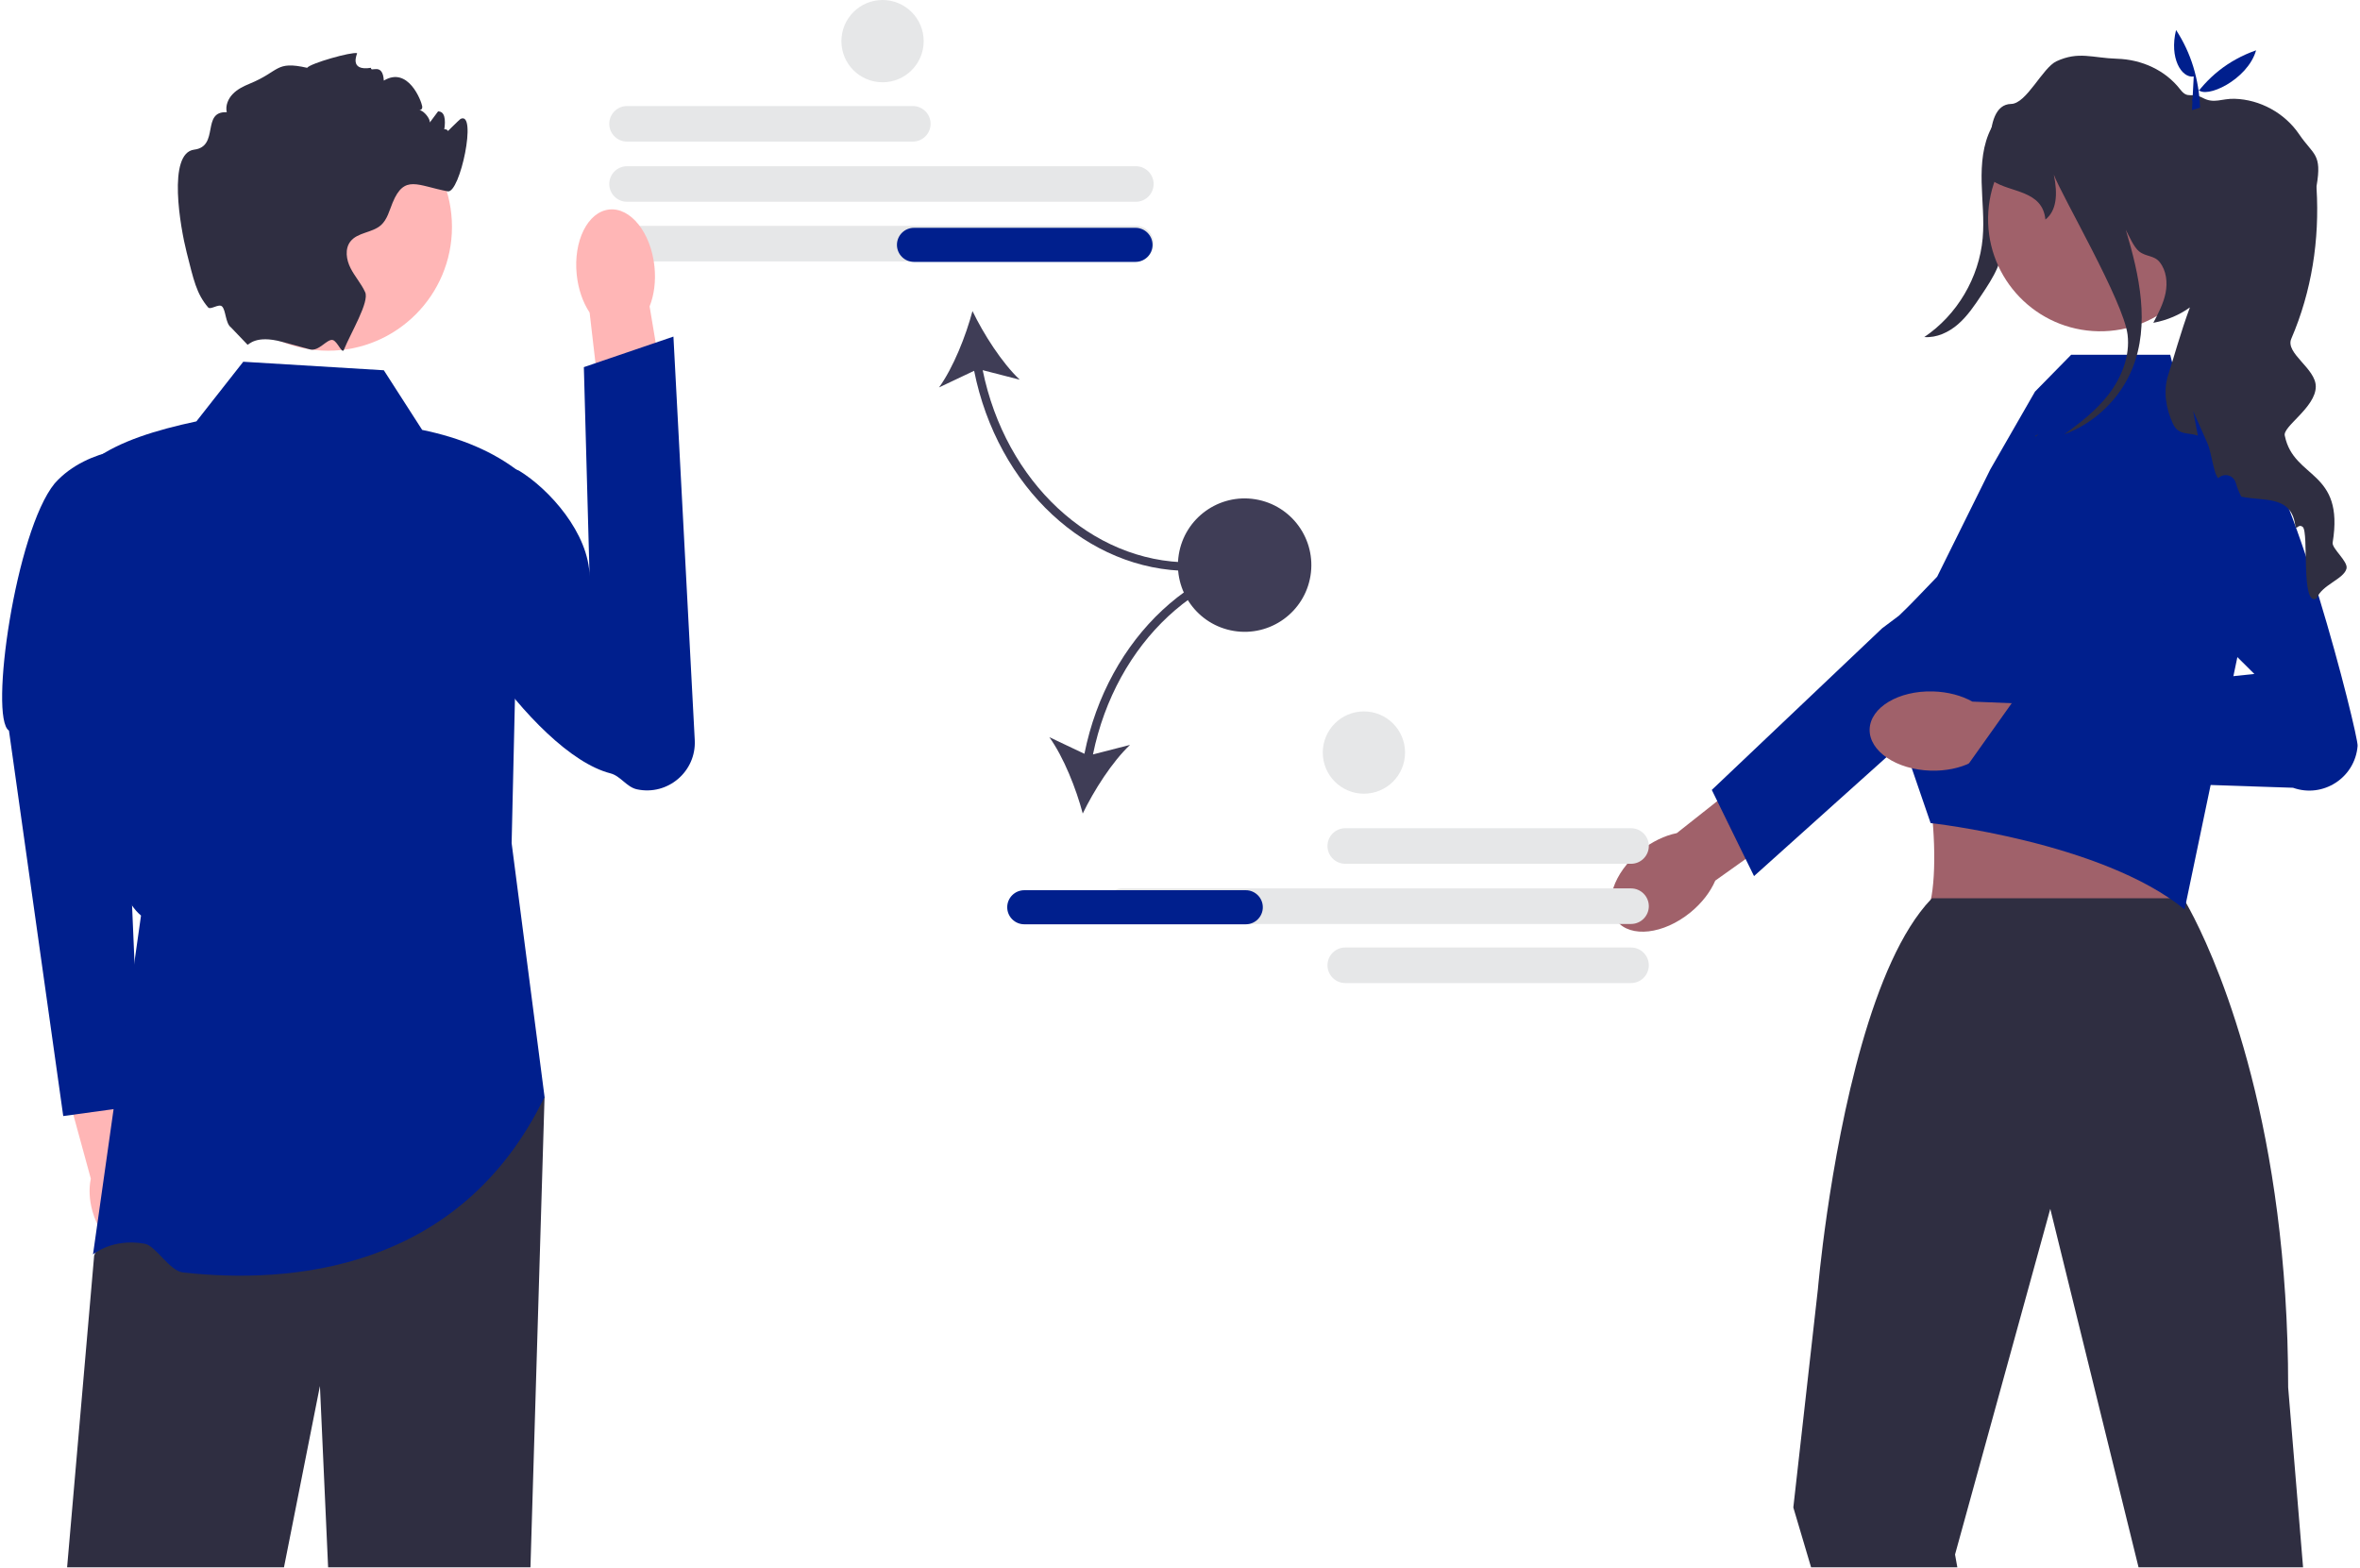
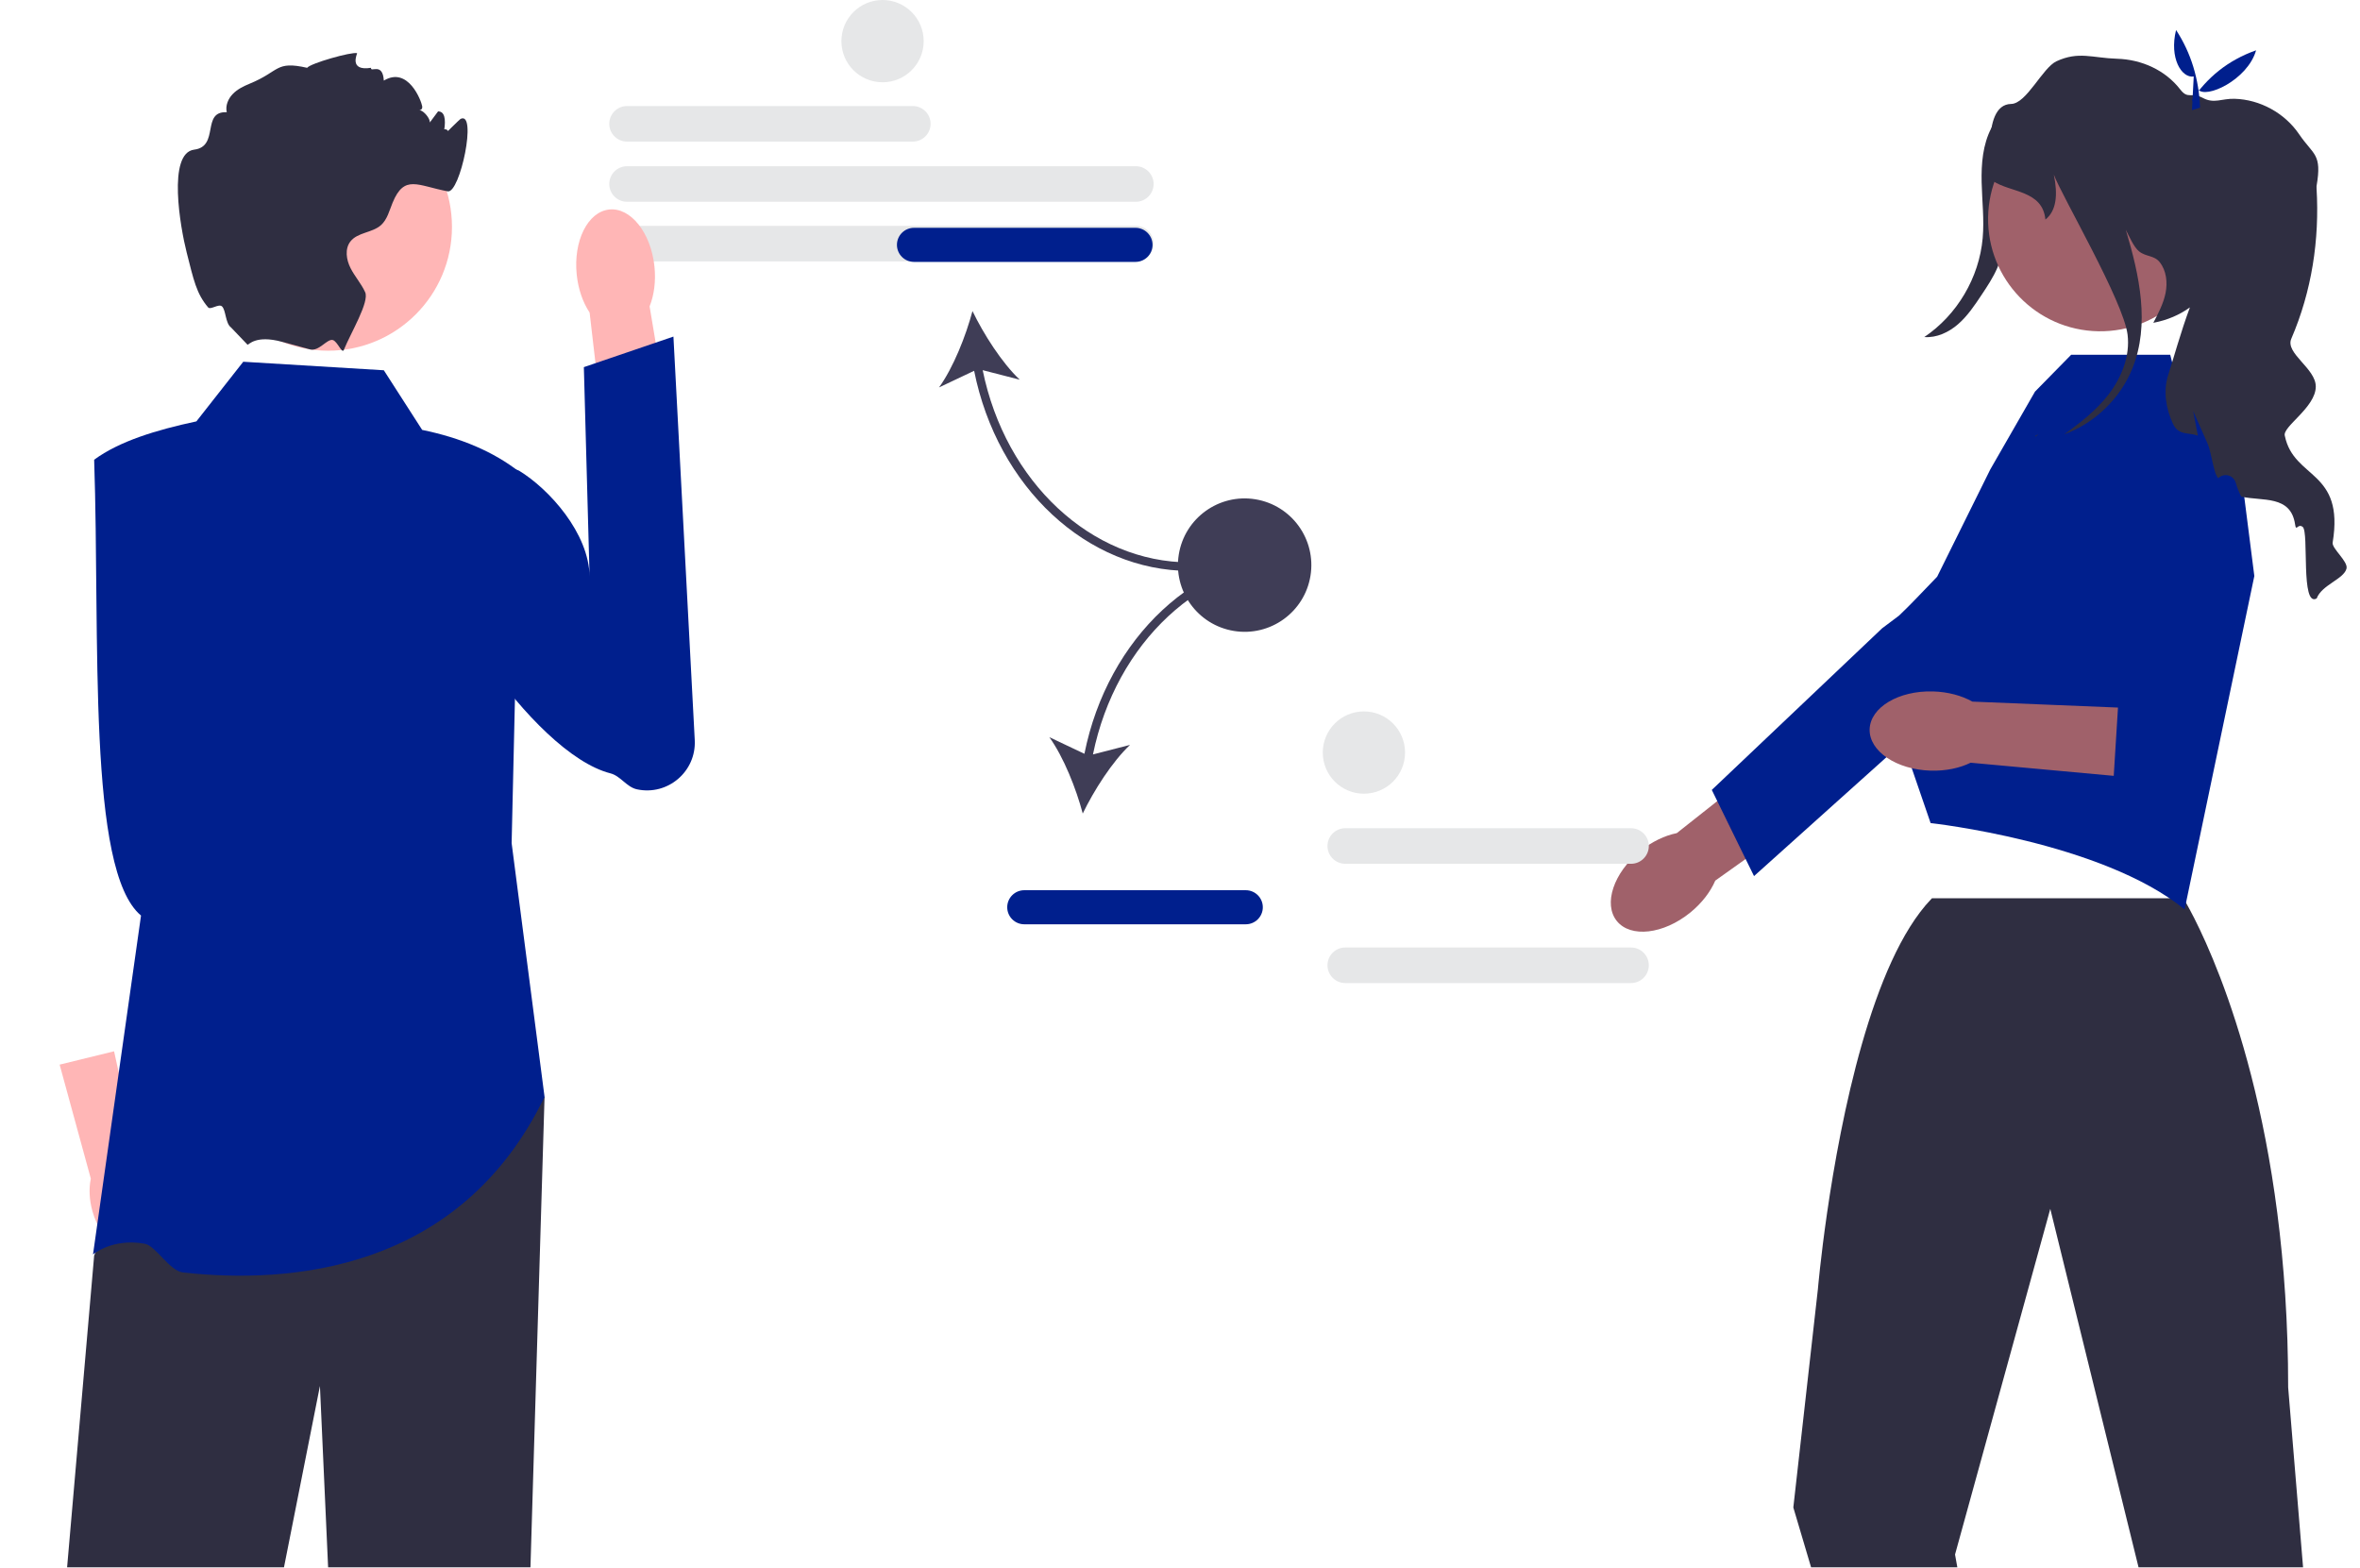
<svg xmlns="http://www.w3.org/2000/svg" width="554" height="368" viewBox="0 0 554 368" fill="none">
  <g clip-path="url(#clip0_213_2)">
    <path d="M214.28 33.239H147.195C144.894 33.239 143.021 31.367 143.021 29.065C143.021 26.764 144.894 24.892 147.195 24.892H214.28C216.581 24.892 218.454 26.764 218.454 29.065C218.454 31.367 216.581 33.239 214.28 33.239Z" fill="#E6E7E8" />
    <path d="M266.633 47.366H147.195C144.894 47.366 143.021 45.494 143.021 43.193C143.021 40.891 144.894 39.019 147.195 39.019H266.633C268.935 39.019 270.807 40.891 270.807 43.193C270.807 45.494 268.935 47.366 266.633 47.366Z" fill="#E6E7E8" />
    <path d="M266.633 61.366H147.195C144.894 61.366 143.021 59.494 143.021 57.193C143.021 54.891 144.894 53.019 147.195 53.019H266.633C268.935 53.019 270.807 54.891 270.807 57.193C270.807 59.494 268.935 61.366 266.633 61.366Z" fill="#E6E7E8" />
    <path d="M279.285 134.019V132.019C256.2 132.019 236.04 113.161 230.68 86.893L239.379 89.13C235.172 85.145 230.921 78.472 228.285 73.019C226.728 78.873 223.819 86.23 220.443 90.941L228.673 87.043C234.146 114.371 255.172 134.019 279.285 134.019Z" fill="#3F3D56" />
    <path d="M270.553 57.48C270.553 59.686 268.758 61.48 266.553 61.48H214.553C212.347 61.48 210.553 59.686 210.553 57.48C210.553 55.274 212.347 53.48 214.553 53.48H266.553C268.758 53.48 270.553 55.274 270.553 57.48Z" fill="#001F8D" />
    <path d="M36.404 280.297C35.612 277.541 34.257 275.19 32.643 273.513L26.779 246.783L13.998 249.914L21.322 276.691C20.84 278.957 20.937 281.662 21.729 284.418C23.537 290.715 28.288 294.898 32.341 293.76C36.393 292.622 38.212 286.594 36.404 280.297Z" fill="#FFB6B6" />
-     <path d="M34.636 104.956C34.636 104.956 20.831 104.48 12.831 113.48C3.665 124.676 -2.6 168.547 2.103 171.501L14.846 261.987L33.017 259.49L28.353 150.921L34.636 104.956Z" fill="#001F8D" />
    <path d="M127.831 257.48L124.523 367.917H77.023L75.103 325.347L66.663 367.917H15.753L22.103 294.737L28.663 279.347L33.103 268.917L127.831 257.48Z" fill="#2F2E41" />
    <path d="M90.103 86.917L57.103 84.917L46.103 98.917C36.603 100.951 28.022 103.577 22.103 107.917C23.519 149.843 20.409 204.359 33.103 214.917L21.831 294.48C21.831 294.48 26.377 290.585 33.97 291.96C36.594 292.435 39.761 298.345 42.984 298.703C67.754 301.455 107.922 298.625 127.831 257.48L120.103 197.917L122.103 110.917C115.851 105.975 108.078 102.763 99.103 100.917L90.103 86.917Z" fill="#001F8D" />
    <path d="M153.634 62.578C153.992 66.045 153.537 69.306 152.49 71.92L157.987 104.732L142.297 106.891L138.41 73.374C136.851 71.029 135.74 67.93 135.382 64.463C134.564 56.543 137.986 49.7 143.027 49.18C148.067 48.66 152.816 54.658 153.634 62.578Z" fill="#FFB6B6" />
    <path d="M101.471 113.424C99.828 115.848 100.285 118.572 99.893 121.846C98.228 135.742 124.858 176.806 143.284 181.534C145.701 182.154 147.079 184.762 149.519 185.287C156.749 186.841 163.48 181.102 163.09 173.718L158.085 79.01L137.058 86.182L138.403 135.352C138.269 125.166 128.916 114.794 121.831 110.48C121.831 110.48 107.48 104.558 101.471 113.424Z" fill="#001F8D" />
    <path d="M77.028 82.329C93.082 82.329 106.096 69.315 106.096 53.262C106.096 37.208 93.082 24.194 77.028 24.194C60.974 24.194 47.96 37.208 47.96 53.262C47.96 69.315 60.974 82.329 77.028 82.329Z" fill="#FFB6B6" />
    <path d="M104.103 31.917C103.853 31.977 107.93 28.004 108.103 27.917C112.103 25.917 107.993 45.467 105.103 44.917C97.993 43.567 94.923 40.887 92.163 47.577C91.393 49.437 90.913 51.537 89.413 52.867C87.353 54.677 83.933 54.527 82.253 56.687C80.903 58.427 81.293 60.987 82.293 62.947C83.293 64.917 84.813 66.587 85.723 68.597C86.743 70.857 82.393 78.047 80.733 82.087V82.097L80.724 82.121C80.282 83.18 79.234 80.128 78.127 79.823C76.803 79.459 74.853 82.585 72.743 82.017C72.733 82.017 72.723 82.007 72.713 82.007C70.703 81.447 68.463 80.847 66.243 80.247H66.233C59.983 78.547 58.403 80.987 58.103 80.917L54.223 76.857C52.892 75.888 53.042 72.758 52.103 71.917C51.335 71.23 49.421 72.818 48.857 72.157C46.091 68.918 45.454 65.676 43.823 59.277C42.333 53.427 39.243 35.917 45.593 35.127C51.583 34.377 47.203 26.037 53.233 26.347C52.873 24.827 53.543 23.197 54.633 22.077C55.713 20.947 57.153 20.247 58.603 19.647C65.753 16.727 64.563 14.217 72.103 15.917C72.853 14.867 82.471 12.13 83.831 12.48C83.931 12.5 81.733 16.767 87.103 15.917C86.903 17.147 89.831 14.48 90.103 18.917C95.831 15.48 98.913 23.707 99.103 24.917C99.353 26.427 97.073 25.657 98.593 25.887C99.493 26.027 101.033 27.857 100.883 28.767C101.533 27.887 102.183 27.017 102.843 26.137C102.963 26.147 103.073 26.167 103.193 26.187C106.233 26.767 102.748 36.705 102.873 33.607C103.103 27.917 107.133 31.247 104.103 31.917Z" fill="#2F2E41" />
    <path d="M474.87 25.958C473.796 34.785 472.622 43.6 471.35 52.401C470.833 55.976 470.286 59.596 468.848 62.909C467.867 65.17 466.492 67.235 465.124 69.287C463.509 71.711 461.866 74.166 459.672 76.082C457.477 77.998 454.627 79.343 451.722 79.118C459.429 73.931 464.608 65.157 465.426 55.903C465.811 51.553 465.283 47.181 465.182 42.815C465.081 38.45 465.446 33.932 467.46 30.058C469.474 26.183 473.453 23.082 477.818 23.192L474.87 25.958Z" fill="#2F2E41" />
    <path d="M396.768 214.231C390.497 219.316 382.79 220.204 379.554 216.214C376.318 212.224 378.777 204.866 385.048 199.78C387.793 197.554 390.813 196.133 393.613 195.572L420.453 174.356L430.141 187.163L402.653 206.719C401.527 209.343 399.513 212.004 396.768 214.231Z" fill="#A0616A" />
    <path d="M401.838 185.428L441.831 147.48L445.831 144.48C445.831 144.48 468.788 122.113 474.733 121.601C477.251 121.385 479.769 122.012 481.89 123.39C485.317 125.613 487.091 129.27 487.091 132.957C487.091 136.037 485.851 139.133 483.311 141.412L446.697 174.282L431.121 188.263L411.75 205.657L409.781 201.646L403.122 188.054L401.838 185.428Z" fill="#001F8D" />
-     <path d="M487.353 159.746L447.31 172.011C454.014 173.899 456.821 214.75 450.582 216.019C450.582 216.019 516.946 220.74 513.325 216.019C508.911 210.265 514.831 172.028 517.654 172.011L487.353 159.746Z" fill="#A0616A" />
    <path d="M540.636 367.92L537.136 325.68C537.136 310.57 536.156 296.92 534.586 284.75C528.296 235.9 512.526 210.86 512.526 210.86H453.526C453.446 210.95 453.366 211.02 453.286 211.11L453.276 211.12C439.356 225.75 432.116 262.54 428.896 284.75C427.366 295.32 426.746 302.59 426.746 302.59L420.976 353.87L425.146 367.92H459.476L458.936 364.91L481.026 284.75L481.296 283.77L481.536 284.75L502.016 367.92L540.636 367.92Z" fill="#2F2E41" />
    <path d="M454.735 135.379L467.203 110.212L477.708 91.928L486.203 83.271H509.452L511.616 91.928L524.602 99.142L529.195 135.215L512.831 213.48C493.351 197.608 453.203 193.212 453.203 193.212L446.697 174.282L442.398 151.476L441.878 148.749L454.735 135.379Z" fill="#001F8D" />
    <path d="M453.24 180.905C445.169 180.676 438.745 176.327 438.891 171.192C439.036 166.056 445.697 162.078 453.767 162.307C457.3 162.407 460.517 163.297 463.006 164.697L497.191 166.096L496.192 182.124L462.599 179.043C460.035 180.3 456.772 181.006 453.24 180.905Z" fill="#A0616A" />
-     <path d="M496.957 126.198L529.203 158.212L473.035 163.964L459.982 182.324L538.27 184.92C545.334 187.435 552.858 182.554 553.439 175.078C553.635 172.554 537.552 108.506 527.815 102.56C516.403 95.591 496.957 126.198 496.957 126.198Z" fill="#001F8D" />
    <path d="M519.356 51.858C519.59 37.316 507.992 25.338 493.451 25.104C478.91 24.869 466.931 36.467 466.697 51.008C466.462 65.55 478.06 77.528 492.602 77.763C507.143 77.997 519.122 66.399 519.356 51.858Z" fill="#A0616A" />
    <path d="M550.831 133.48C550.171 135.98 545.031 137.27 543.831 140.48C540.011 142.66 542.081 124.85 540.541 123.68C539.351 122.79 539.031 124.94 538.761 123.09C537.741 116.15 531.071 117.7 526.131 116.58C525.571 115.49 525.141 114.43 524.861 113.4C524.361 111.54 522.081 110.89 520.731 112.26C520.121 111.72 519.681 109.81 519.251 107.9C518.941 106.51 518.631 105.12 518.271 104.24L514.831 96.48L515.941 102.26C513.691 101.45 511.421 102.29 510.111 99.51C508.431 95.94 507.761 91.76 508.981 88.01C510.091 84.61 511.961 77.8 514.071 72.16C511.681 73.89 508.811 75.15 505.481 75.78C506.661 73.54 507.861 71.26 508.361 68.77C508.851 66.28 508.551 63.51 506.971 61.53C505.671 59.9 503.751 60.31 502.131 59C500.871 57.98 499.781 55.37 499.021 53.94C502.261 64.71 504.711 76.15 500.591 86.43C497.741 93.55 491.741 99.34 484.541 101.97C488.371 99.23 492.111 96.31 494.981 92.59C498.051 88.6 500.051 83.56 499.441 78.56C498.481 70.71 483.921 45.88 482.131 41C483.111 45.77 482.731 49.49 480.151 51.54C479.481 44.62 471.941 45.25 467.831 42.48C467.831 42.48 464.651 24.51 472.111 24.4C475.711 24.35 479.481 15.89 482.751 14.38C487.971 11.97 491.171 13.61 496.961 13.79C502.741 13.96 508.291 16.45 511.821 21.02C513.671 23.41 514.351 21.51 517.131 23C519.771 24.41 521.551 23.1 524.541 23.19C530.531 23.35 536.341 26.55 539.701 31.5C543.061 36.46 545.131 36 543.801 43.67C543.781 43.76 543.781 43.94 543.801 44.21C544.531 56.29 542.661 68.4 537.871 79.52C536.391 82.94 543.63 86.47 543.62 90.74C543.61 95.7 535.621 100.22 536.361 102.34C538.481 112.55 550.391 110.28 547.581 127.37C547.351 128.76 551.271 131.81 550.831 133.48Z" fill="#2F2E41" />
    <path d="M477.878 102.211C478.098 102.141 478.318 102.061 478.538 101.971C478.258 102.171 477.988 102.361 477.708 102.561L477.878 102.211Z" fill="#2F2E41" />
    <path d="M514.97 17.96C512.106 18.386 509.196 13.633 510.822 7.043C514.367 12.462 516.178 18.563 516.463 25.265L514.553 25.857L514.97 17.96Z" fill="#001F8D" />
    <path d="M529.606 11.809C527.651 18.735 517.724 23.371 515.97 20.96L515.77 25.091L514.543 23.512C518.103 18.218 522.956 14.156 529.606 11.809Z" fill="#001F8D" />
    <path d="M311.621 198.594C311.621 196.292 313.493 194.42 315.795 194.42H382.88C385.181 194.42 387.054 196.292 387.054 198.594C387.054 200.895 385.181 202.768 382.88 202.768H315.795C313.493 202.768 311.621 200.895 311.621 198.594Z" fill="#E6E7E8" />
    <path d="M311.621 226.594C311.621 224.292 313.493 222.42 315.795 222.42H382.88C385.181 222.42 387.054 224.292 387.054 226.594C387.054 228.895 385.181 230.768 382.88 230.768H315.795C313.493 230.768 311.621 228.895 311.621 226.594Z" fill="#E6E7E8" />
-     <path d="M263.441 216.895C261.14 216.895 259.268 215.022 259.268 212.721C259.268 210.419 261.14 208.547 263.441 208.547H382.88C385.181 208.547 387.054 210.419 387.054 212.721C387.054 215.022 385.181 216.895 382.88 216.895H263.441Z" fill="#E6E7E8" />
    <path d="M254.562 176.947L246.332 173.048C249.708 177.759 252.616 185.117 254.173 190.971C256.81 185.518 261.06 178.845 265.267 174.859L256.569 177.097C261.929 150.829 282.088 131.971 305.173 131.971V129.971C281.06 129.971 260.034 149.619 254.562 176.947Z" fill="#3F3D56" />
    <path d="M292.441 216.971H240.441C238.236 216.971 236.441 215.177 236.441 212.971C236.441 210.765 238.236 208.971 240.441 208.971H292.441C294.647 208.971 296.441 210.765 296.441 212.971C296.441 215.177 294.647 216.971 292.441 216.971Z" fill="#001F8D" />
    <path d="M307.629 135.165C309.014 126.63 303.217 118.587 294.681 117.202C286.146 115.817 278.103 121.614 276.718 130.149C275.333 138.685 281.13 146.727 289.665 148.113C298.201 149.498 306.243 143.701 307.629 135.165Z" fill="#3F3D56" />
    <path d="M207.173 19.315C212.507 19.315 216.831 14.991 216.831 9.657C216.831 4.324 212.507 0 207.173 0C201.84 0 197.516 4.324 197.516 9.657C197.516 14.991 201.84 19.315 207.173 19.315Z" fill="#E6E7E8" />
    <path d="M320.173 186.315C325.507 186.315 329.831 181.991 329.831 176.657C329.831 171.324 325.507 167 320.173 167C314.84 167 310.516 171.324 310.516 176.657C310.516 181.991 314.84 186.315 320.173 186.315Z" fill="#E6E7E8" />
  </g>
  <defs>
    <clipPath id="clip0_213_2">
      <rect width="552.941" height="367.921" fill="white" transform="translate(0.5)" />
    </clipPath>
  </defs>
</svg>